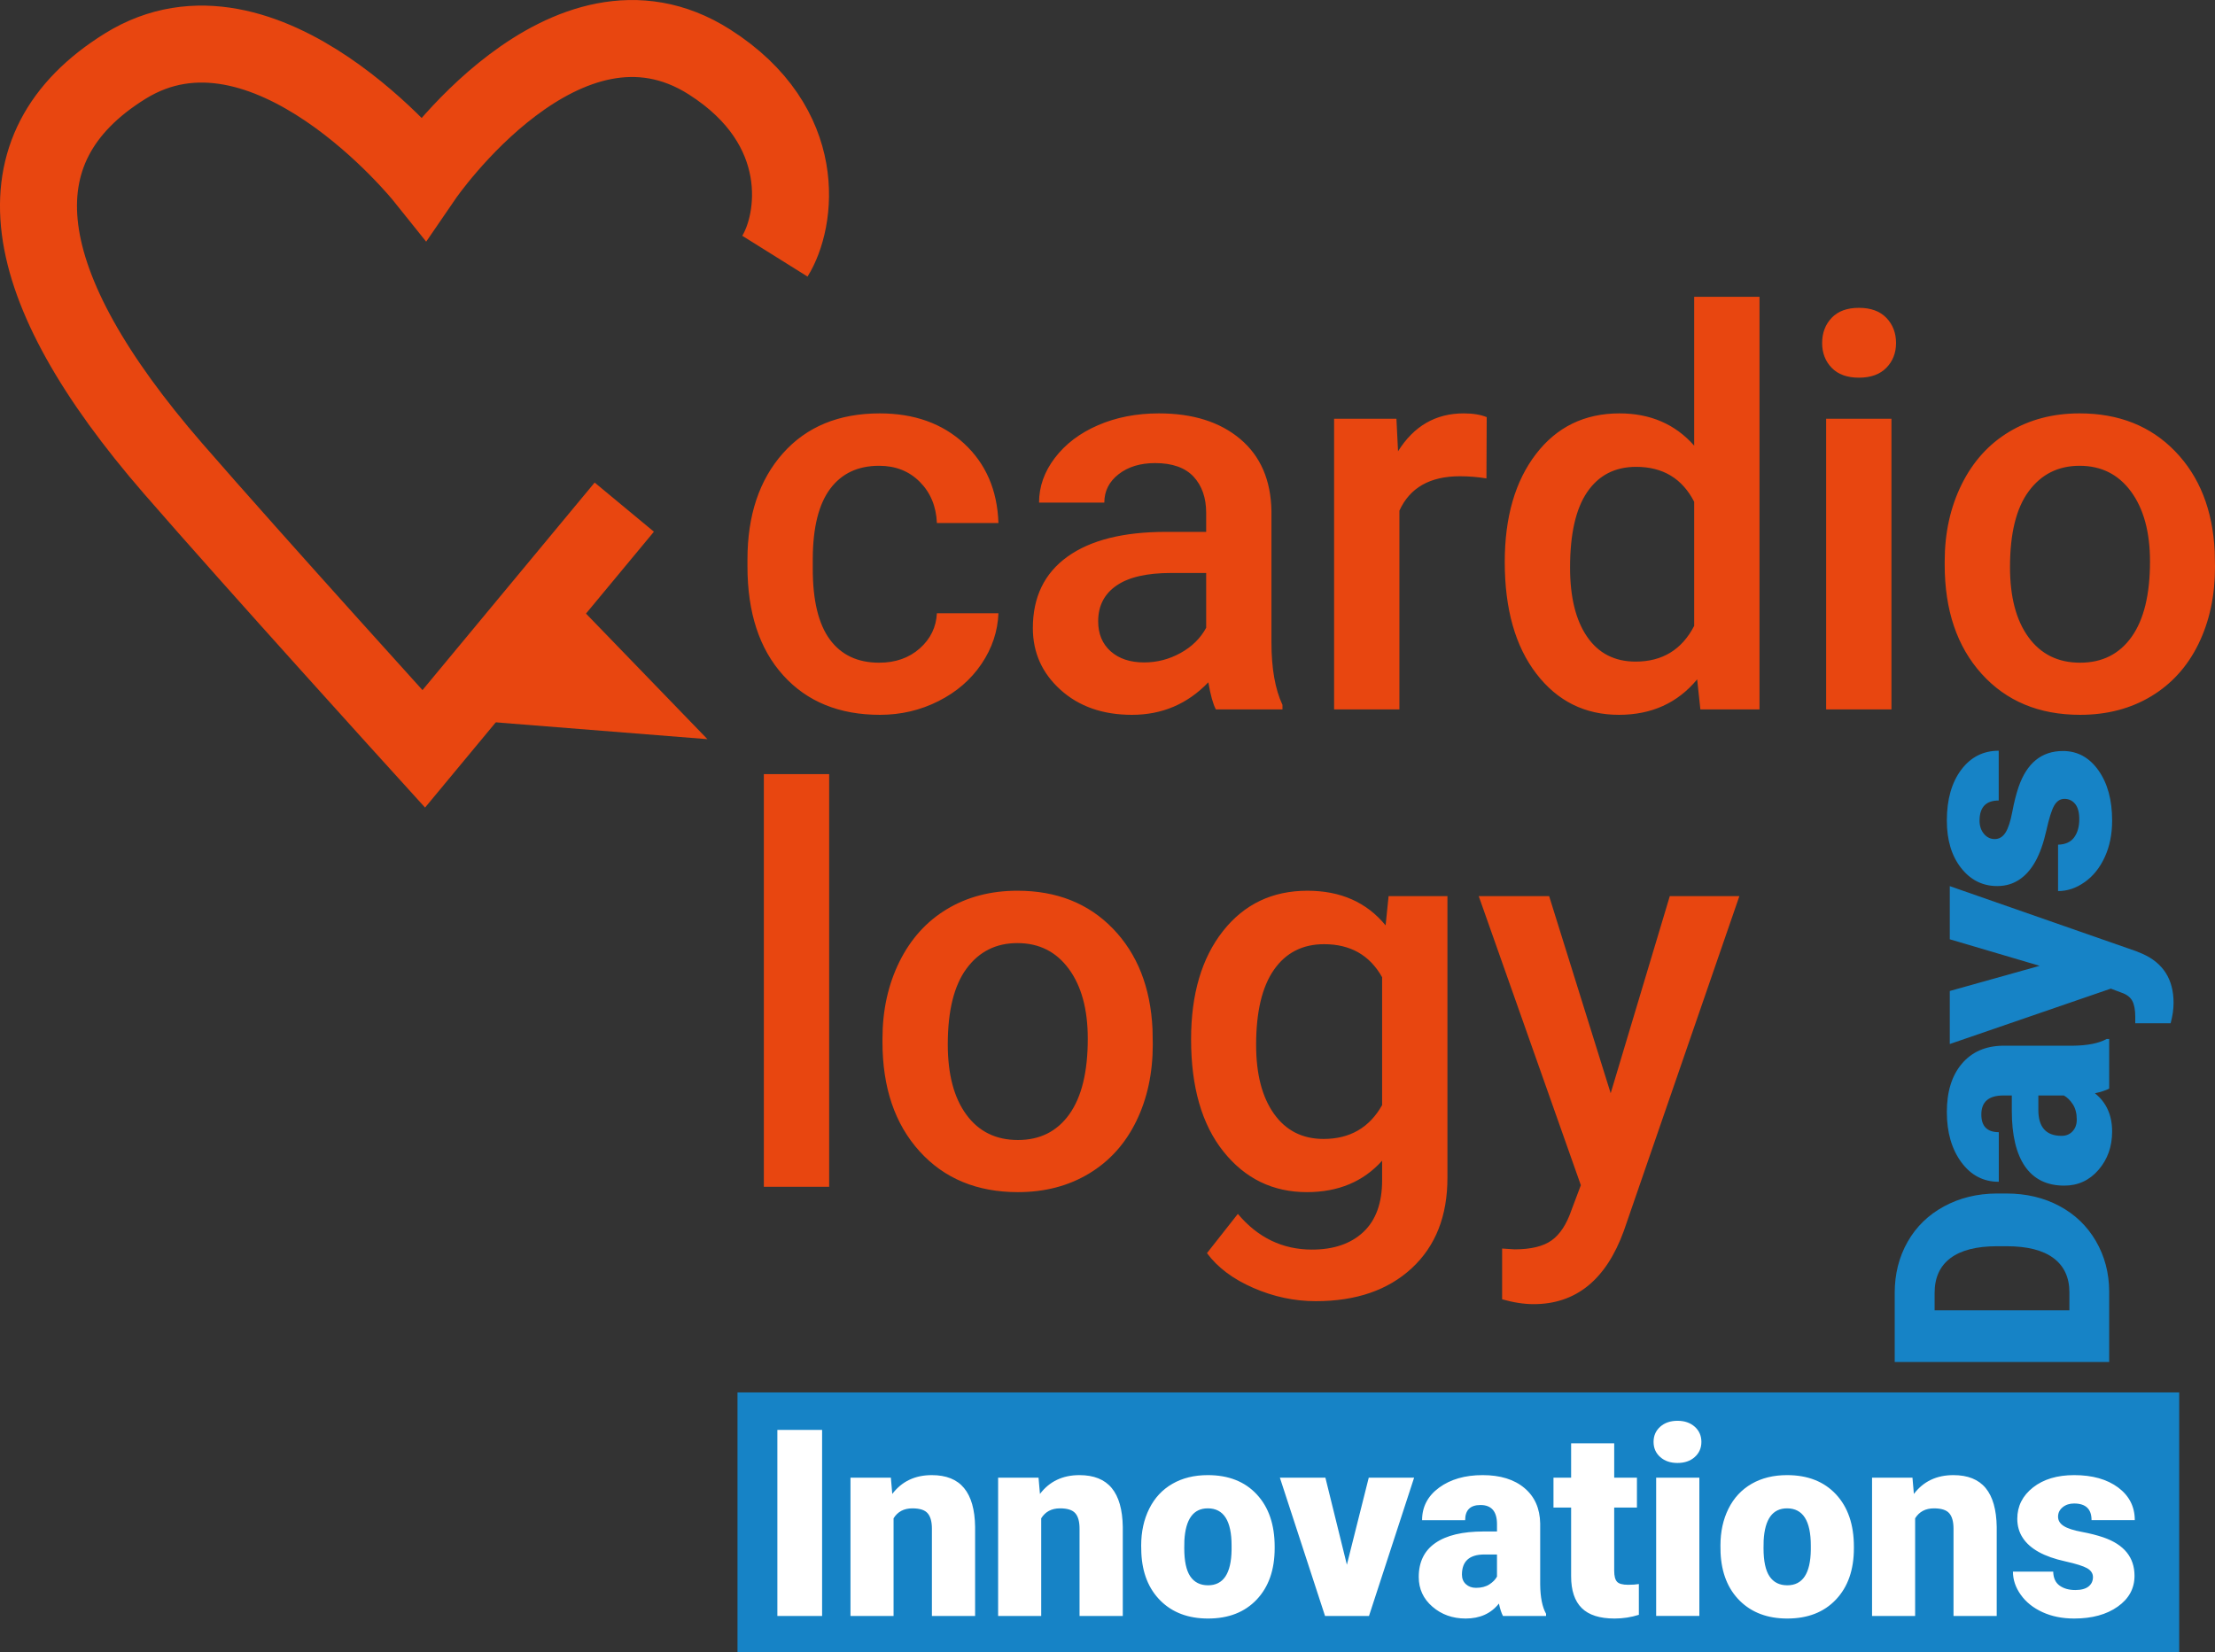
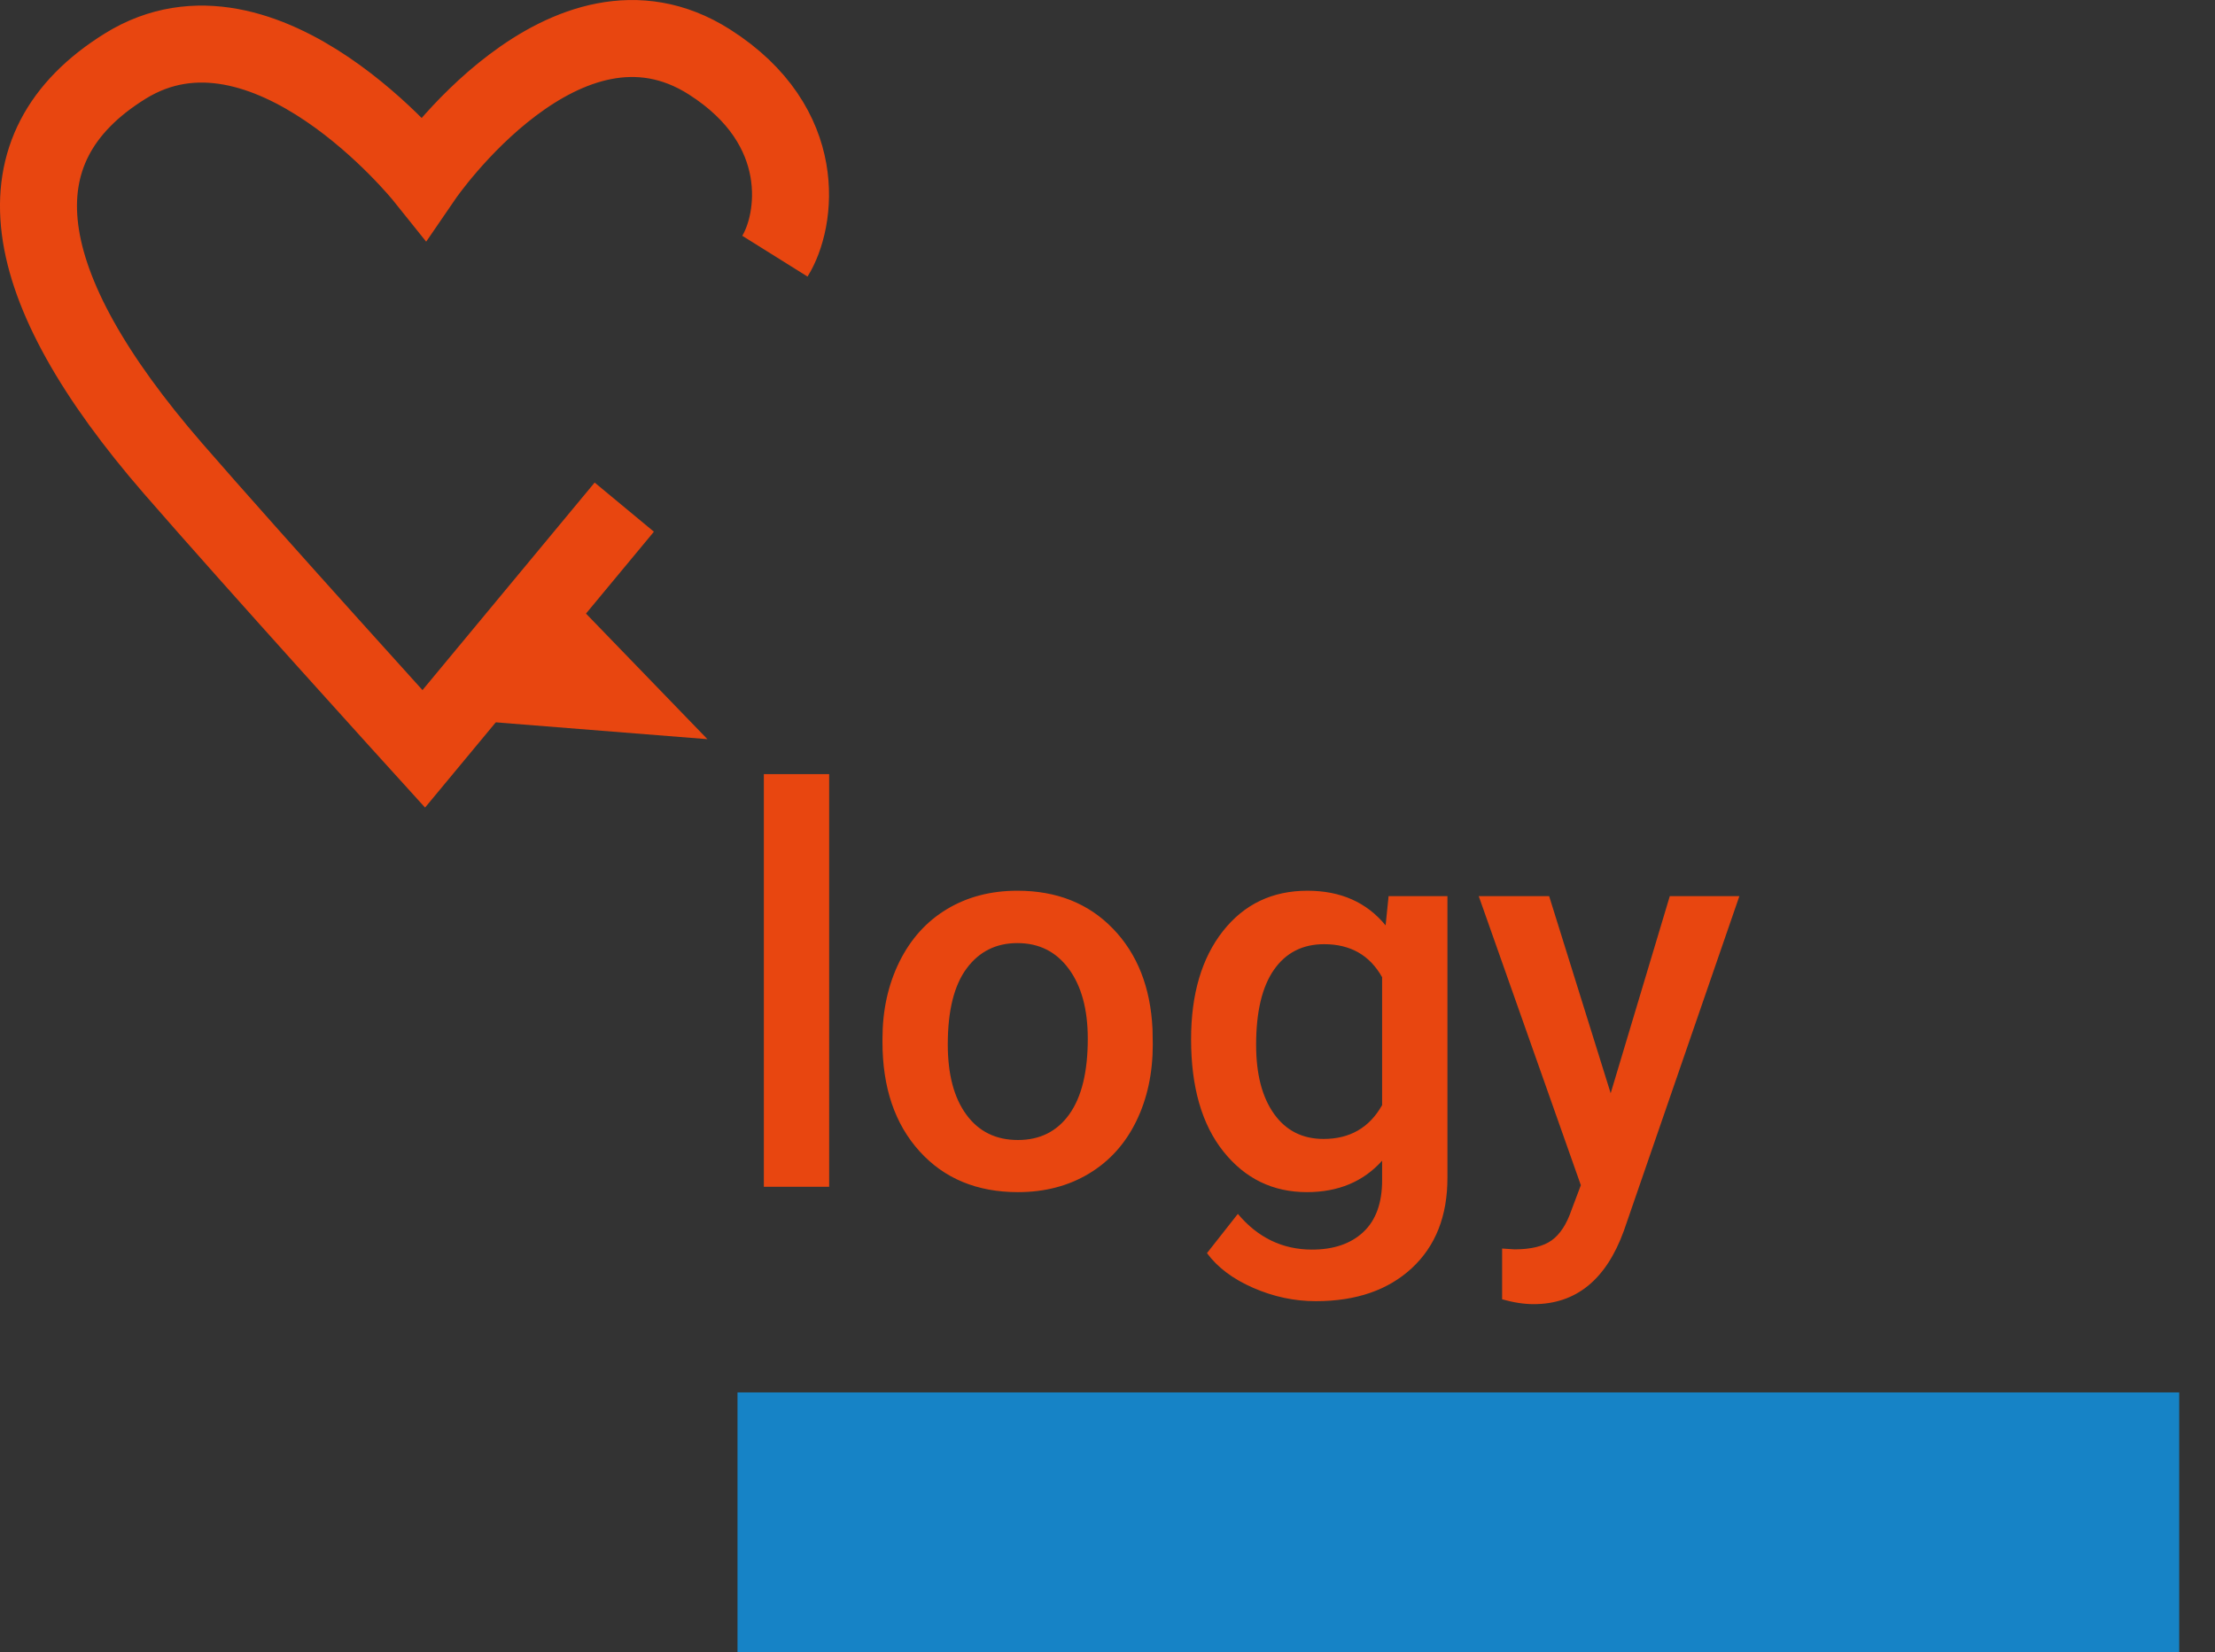
<svg xmlns="http://www.w3.org/2000/svg" version="1.1" id="Warstwa_1" x="0px" y="0px" viewBox="0 0 56.5 42.149" style="enable-background:new 0 0 56.5 42.149;" xml:space="preserve">
  <rect x="0" y="0" width="56.5" height="42.149" fill="#333333" stroke="none" />
  <style type="text/css">
	.st0{fill:#1683C6;}
	.st1{fill:#FFFFFF;}
	.st2{fill:#E84610;}
	.st3{fill:none;stroke:#E84610;stroke-width:1.964;}
</style>
  <rect x="18.812" y="35.526" class="st0" width="36.775" height="6.623" />
  <g>
-     <path class="st1" d="M53.275,40.477c-0.075,0.06-0.188,0.091-0.338,0.091   c-0.163,0-0.296-0.038-0.401-0.113c-0.104-0.075-0.159-0.194-0.163-0.357h-1.027   c0,0.207,0.066,0.404,0.199,0.59c0.132,0.187,0.317,0.335,0.554,0.444   s0.507,0.163,0.809,0.163c0.454,0,0.824-0.101,1.11-0.303s0.429-0.464,0.429-0.786   c0-0.472-0.265-0.799-0.796-0.982c-0.158-0.054-0.342-0.101-0.552-0.14   c-0.21-0.039-0.363-0.089-0.458-0.15c-0.096-0.061-0.144-0.14-0.144-0.238   c0-0.096,0.039-0.176,0.117-0.24c0.079-0.064,0.175-0.096,0.291-0.096   c0.298,0,0.446,0.141,0.446,0.424h1.103c0-0.343-0.142-0.621-0.424-0.832   c-0.283-0.21-0.657-0.316-1.122-0.316c-0.433,0-0.783,0.105-1.05,0.315   c-0.267,0.21-0.401,0.477-0.401,0.8c0,0.183,0.047,0.345,0.14,0.486   c0.093,0.142,0.229,0.262,0.408,0.361c0.178,0.099,0.404,0.179,0.678,0.239   c0.274,0.061,0.46,0.12,0.558,0.176c0.097,0.057,0.146,0.132,0.146,0.225   C53.387,40.336,53.35,40.416,53.275,40.477 M47.752,37.701v3.529h1.099v-2.492   c0.105-0.169,0.264-0.254,0.48-0.254c0.189,0,0.319,0.042,0.391,0.126   c0.072,0.083,0.108,0.214,0.108,0.393v2.227h1.102v-2.273   c-0.007-0.441-0.101-0.772-0.282-0.991c-0.182-0.22-0.456-0.33-0.824-0.33   c-0.428,0-0.764,0.16-1.007,0.48L48.783,37.701H47.752z M44.987,39.303   c0.03-0.546,0.229-0.819,0.597-0.819c0.404,0,0.606,0.316,0.606,0.949v0.111   c-0.008,0.602-0.208,0.903-0.6,0.903c-0.2,0-0.351-0.076-0.453-0.228   c-0.102-0.152-0.153-0.391-0.153-0.718L44.987,39.303z M43.888,39.619   c0.024,0.515,0.188,0.923,0.492,1.224c0.305,0.301,0.708,0.452,1.21,0.452   c0.522,0,0.936-0.161,1.241-0.484c0.306-0.323,0.458-0.759,0.458-1.31v-0.039   c0-0.563-0.152-1.008-0.456-1.335c-0.305-0.327-0.721-0.491-1.249-0.491   c-0.346,0-0.647,0.074-0.904,0.222c-0.256,0.148-0.453,0.359-0.59,0.634   c-0.137,0.275-0.205,0.589-0.205,0.941L43.888,39.619z M42.349,37.175   c0.113,0.101,0.26,0.151,0.44,0.151c0.181,0,0.327-0.05,0.44-0.151   c0.113-0.1,0.17-0.229,0.17-0.387c0-0.157-0.057-0.286-0.17-0.387   c-0.113-0.1-0.259-0.151-0.44-0.151c-0.18,0-0.327,0.051-0.44,0.151   c-0.113,0.101-0.17,0.23-0.17,0.387C42.179,36.946,42.236,37.075,42.349,37.175    M43.347,37.701h-1.102v3.528h1.102V37.701z M40.076,36.824V37.701h-0.45v0.763h0.45   v1.752c0,0.363,0.09,0.633,0.271,0.812c0.18,0.178,0.459,0.267,0.838,0.267   c0.215,0,0.421-0.032,0.619-0.095v-0.785c-0.074,0.013-0.165,0.019-0.274,0.019   c-0.141,0-0.236-0.026-0.283-0.078c-0.048-0.052-0.072-0.145-0.072-0.277v-1.615   h0.58V37.701h-0.58v-0.877H40.076z M37.392,40.419   c-0.067-0.062-0.101-0.142-0.101-0.243c0-0.343,0.191-0.515,0.574-0.515h0.32   v0.564c-0.04,0.074-0.104,0.141-0.194,0.199   c-0.091,0.059-0.204,0.088-0.341,0.088   C37.545,40.512,37.46,40.481,37.392,40.419 M39.437,41.23v-0.056   c-0.096-0.171-0.146-0.419-0.15-0.743v-1.562c-0.007-0.383-0.14-0.684-0.401-0.903   c-0.261-0.22-0.617-0.33-1.067-0.33c-0.45,0-0.82,0.107-1.11,0.319   c-0.29,0.213-0.435,0.49-0.435,0.831h1.099c0-0.258,0.13-0.387,0.391-0.387   c0.28,0,0.421,0.163,0.421,0.488v0.187h-0.34c-0.539,0-0.95,0.098-1.232,0.294   c-0.283,0.195-0.424,0.485-0.424,0.867c0,0.305,0.116,0.557,0.349,0.758   c0.232,0.201,0.515,0.302,0.848,0.302c0.363,0,0.645-0.127,0.848-0.382   c0.03,0.14,0.065,0.245,0.104,0.317H39.437z M33.808,37.701h-1.161l1.152,3.529   h1.121l1.151-3.529H34.914l-0.558,2.221L33.808,37.701z M30.211,39.303   c0.031-0.546,0.23-0.819,0.597-0.819c0.405,0,0.607,0.316,0.607,0.949v0.111   c-0.009,0.602-0.209,0.903-0.6,0.903c-0.2,0-0.351-0.076-0.454-0.228   c-0.102-0.152-0.153-0.391-0.153-0.718L30.211,39.303z M29.113,39.619   c0.023,0.515,0.188,0.923,0.492,1.224c0.304,0.301,0.708,0.452,1.21,0.452   c0.522,0,0.935-0.161,1.241-0.484c0.305-0.323,0.458-0.759,0.458-1.31v-0.039   c0-0.563-0.152-1.008-0.457-1.335c-0.304-0.327-0.72-0.491-1.249-0.491   c-0.345,0-0.647,0.074-0.903,0.222c-0.257,0.148-0.453,0.359-0.59,0.634   s-0.206,0.589-0.206,0.941L29.113,39.619z M25.46,37.701v3.529h1.099v-2.492   c0.105-0.169,0.264-0.254,0.48-0.254c0.189,0,0.319,0.042,0.391,0.126   c0.072,0.083,0.107,0.214,0.107,0.393v2.227h1.103v-2.273   c-0.007-0.441-0.101-0.772-0.282-0.991c-0.182-0.22-0.456-0.33-0.824-0.33   c-0.428,0-0.764,0.16-1.007,0.48L26.491,37.701H25.46z M21.694,37.701v3.529h1.099   v-2.492c0.104-0.169,0.264-0.254,0.479-0.254c0.189,0,0.32,0.042,0.391,0.126   c0.072,0.083,0.108,0.214,0.108,0.393v2.227h1.102v-2.273   c-0.006-0.441-0.1-0.772-0.282-0.991c-0.181-0.22-0.456-0.33-0.823-0.33   c-0.429,0-0.764,0.16-1.008,0.48L22.724,37.701H21.694z M20.97,36.482H19.829   v4.748h1.141V36.482z" />
-   </g>
+     </g>
  <polygon class="st2" points="14.259,14.943 18.045,18.859 11.804,18.363 " />
  <g>
    <path class="st3" d="M15.924,12.939l-5.115,6.167c0,0-4.298-4.737-6.398-7.157   C0.362,7.28-0.175,3.779,3.192,1.688c3.572-2.218,7.617,2.83,7.617,2.83   s3.612-5.276,7.287-2.938c2.587,1.647,2.227,4.065,1.67,4.956" />
    <path class="st2" d="M39.515,22.863h-1.796l2.605,7.376l-0.24,0.637   c-0.123,0.36-0.291,0.617-0.504,0.77c-0.212,0.153-0.529,0.23-0.949,0.23   l-0.315-0.021v1.295c0.292,0.083,0.559,0.124,0.802,0.124   c1.083,0,1.85-0.624,2.303-1.871l2.947-8.54h-1.775l-1.508,5.03L39.515,22.863   z M32.497,24.741c0.303-0.434,0.73-0.651,1.278-0.651   c0.672,0,1.165,0.281,1.48,0.843v3.262c-0.324,0.576-0.822,0.864-1.494,0.864   c-0.539,0-0.961-0.214-1.264-0.641c-0.304-0.427-0.456-1.013-0.456-1.758   C32.041,25.814,32.193,25.175,32.497,24.741 M31.208,29.381   c0.551,0.69,1.26,1.035,2.128,1.035c0.8,0,1.44-0.268,1.919-0.802v0.5   c0,0.58-0.16,1.02-0.479,1.32c-0.32,0.299-0.757,0.448-1.31,0.448   c-0.749,0-1.38-0.303-1.891-0.911l-0.788,1.001   c0.269,0.365,0.663,0.661,1.182,0.887c0.518,0.226,1.05,0.339,1.593,0.339   c1.028,0,1.845-0.281,2.451-0.843c0.605-0.562,0.908-1.329,0.908-2.303v-7.189   h-1.501l-0.076,0.747c-0.484-0.59-1.149-0.884-1.994-0.884   c-0.896,0-1.614,0.343-2.156,1.031c-0.541,0.688-0.812,1.607-0.812,2.759   C30.382,27.736,30.657,28.691,31.208,29.381 M24.656,24.71   c0.319-0.432,0.751-0.648,1.295-0.648c0.553,0,0.99,0.219,1.312,0.658   c0.323,0.439,0.484,1.033,0.484,1.782c0,0.846-0.157,1.487-0.47,1.926   c-0.313,0.439-0.75,0.658-1.312,0.658s-1.001-0.216-1.316-0.648   c-0.316-0.431-0.473-1.029-0.473-1.792C24.176,25.787,24.336,25.142,24.656,24.71    M22.51,26.584c0,1.161,0.314,2.09,0.943,2.787   c0.628,0.696,1.465,1.045,2.512,1.045c0.685,0,1.289-0.158,1.812-0.473   c0.524-0.315,0.926-0.761,1.207-1.337c0.281-0.575,0.421-1.229,0.421-1.96   l-0.007-0.391c-0.05-1.064-0.387-1.919-1.011-2.563   c-0.623-0.644-1.435-0.966-2.436-0.966c-0.676,0-1.275,0.156-1.796,0.469   s-0.925,0.761-1.213,1.343c-0.288,0.583-0.432,1.238-0.432,1.964V26.584z    M21.15,19.751h-1.666V30.279h1.666V19.751z" />
-     <path class="st2" d="M51.75,12.532c0.32-0.432,0.752-0.648,1.296-0.648   c0.553,0,0.99,0.219,1.312,0.658c0.322,0.439,0.484,1.033,0.484,1.782   c0,0.845-0.157,1.487-0.47,1.926c-0.313,0.439-0.75,0.658-1.313,0.658   c-0.562,0-1-0.216-1.315-0.648c-0.316-0.432-0.473-1.029-0.473-1.792   C51.271,13.609,51.43,12.963,51.75,12.532 M49.605,14.406   c0,1.161,0.314,2.09,0.942,2.786c0.629,0.697,1.466,1.046,2.512,1.046   c0.686,0,1.29-0.158,1.813-0.473c0.524-0.316,0.926-0.761,1.207-1.337   c0.281-0.576,0.421-1.229,0.421-1.96l-0.007-0.391   c-0.05-1.064-0.387-1.919-1.011-2.563c-0.623-0.644-1.436-0.967-2.436-0.967   c-0.677,0-1.275,0.157-1.796,0.47s-0.925,0.761-1.213,1.343   c-0.288,0.583-0.432,1.237-0.432,1.964V14.406z M46.722,9.384   c0.162,0.168,0.394,0.252,0.696,0.252c0.301,0,0.534-0.084,0.699-0.252   c0.164-0.168,0.247-0.379,0.247-0.632c0-0.258-0.083-0.472-0.247-0.643   c-0.165-0.17-0.398-0.255-0.699-0.255c-0.302,0-0.534,0.085-0.696,0.255   c-0.162,0.171-0.243,0.385-0.243,0.643C46.479,9.005,46.56,9.216,46.722,9.384    M48.247,10.684h-1.666v7.416h1.666V10.684z M40.488,12.552   c0.292-0.427,0.708-0.641,1.247-0.641c0.681,0,1.174,0.297,1.48,0.891v3.167   c-0.315,0.608-0.813,0.911-1.494,0.911c-0.534,0-0.947-0.211-1.237-0.634   c-0.29-0.422-0.435-1.01-0.435-1.764C40.049,13.623,40.195,12.979,40.488,12.552    M39.189,17.189c0.537,0.699,1.239,1.049,2.107,1.049   c0.832,0,1.497-0.302,1.995-0.905l0.082,0.767h1.508V7.573h-1.666v3.797   c-0.484-0.548-1.119-0.823-1.905-0.823c-0.891,0-1.602,0.347-2.132,1.039   c-0.53,0.692-0.795,1.609-0.795,2.752C38.383,15.539,38.652,16.49,39.189,17.189    M37.923,10.643c-0.155-0.064-0.352-0.096-0.589-0.096   c-0.713,0-1.27,0.323-1.673,0.967l-0.041-0.83h-1.59v7.416h1.666v-5.071   c0.265-0.585,0.779-0.878,1.542-0.878c0.233,0,0.459,0.019,0.678,0.055   L37.923,10.643z M28.33,16.617c-0.212-0.19-0.318-0.445-0.318-0.765   c0-0.393,0.155-0.696,0.466-0.911c0.31-0.215,0.774-0.322,1.391-0.322h0.898   v1.398c-0.146,0.27-0.365,0.484-0.655,0.644   c-0.29,0.16-0.599,0.24-0.928,0.24C28.827,16.901,28.543,16.806,28.33,16.617    M32.713,18.1v-0.116c-0.187-0.398-0.281-0.93-0.281-1.597V13.042   c-0.013-0.79-0.278-1.404-0.795-1.84c-0.516-0.436-1.208-0.655-2.076-0.655   c-0.572,0-1.089,0.101-1.553,0.302c-0.464,0.201-0.83,0.479-1.1,0.833   s-0.404,0.734-0.404,1.141h1.665c0-0.292,0.121-0.534,0.363-0.723   c0.243-0.19,0.553-0.285,0.933-0.285c0.438,0,0.765,0.116,0.98,0.346   c0.214,0.231,0.322,0.539,0.322,0.922v0.487h-1.021   c-1.093,0-1.932,0.211-2.519,0.634s-0.881,1.029-0.881,1.82   c0,0.626,0.235,1.151,0.706,1.576c0.471,0.425,1.078,0.638,1.823,0.638   c0.768,0,1.417-0.277,1.947-0.83c0.055,0.32,0.118,0.551,0.192,0.692H32.713z    M21.167,16.315c-0.29-0.395-0.435-0.995-0.435-1.799v-0.267   c0.004-0.796,0.153-1.388,0.445-1.779c0.293-0.391,0.708-0.586,1.248-0.586   c0.42,0,0.766,0.137,1.038,0.411c0.272,0.274,0.417,0.624,0.435,1.049h1.57   c-0.028-0.836-0.319-1.511-0.874-2.026c-0.555-0.514-1.274-0.771-2.156-0.771   c-1.041,0-1.864,0.34-2.467,1.018c-0.603,0.679-0.905,1.582-0.905,2.711v0.171   c0,1.184,0.304,2.111,0.912,2.783c0.607,0.672,1.43,1.008,2.467,1.008   c0.535,0,1.033-0.117,1.494-0.35c0.462-0.233,0.827-0.549,1.097-0.949   s0.414-0.831,0.432-1.292h-1.57c-0.018,0.356-0.164,0.655-0.438,0.898   c-0.274,0.242-0.62,0.363-1.035,0.363C21.876,16.908,21.457,16.71,21.167,16.315" />
-     <path class="st0" d="M52.933,20.512c0.07,0.086,0.105,0.216,0.105,0.389   c0,0.188-0.043,0.342-0.129,0.462c-0.087,0.12-0.224,0.183-0.412,0.188v1.184   c0.238,0,0.465-0.077,0.68-0.23c0.216-0.152,0.386-0.365,0.511-0.638   c0.126-0.273,0.188-0.584,0.188-0.932c0-0.524-0.116-0.95-0.349-1.28   c-0.233-0.329-0.535-0.494-0.906-0.494c-0.543,0-0.92,0.306-1.131,0.917   c-0.062,0.183-0.116,0.395-0.161,0.637c-0.046,0.242-0.103,0.418-0.173,0.528   c-0.07,0.11-0.162,0.165-0.275,0.165c-0.11,0-0.202-0.045-0.276-0.135   c-0.074-0.09-0.111-0.202-0.111-0.334c0-0.344,0.163-0.515,0.489-0.515v-1.27   c-0.396,0-0.715,0.163-0.958,0.488c-0.243,0.326-0.365,0.757-0.365,1.293   c0,0.498,0.121,0.902,0.363,1.21c0.242,0.308,0.549,0.462,0.922,0.462   c0.211,0,0.397-0.054,0.56-0.162c0.163-0.107,0.301-0.264,0.415-0.469   c0.114-0.206,0.206-0.466,0.277-0.782c0.07-0.316,0.137-0.53,0.202-0.642   c0.066-0.113,0.152-0.17,0.26-0.17C52.771,20.382,52.863,20.426,52.933,20.512    M49.735,25.284v1.353l4.107-1.413l0.271,0.102   c0.132,0.045,0.225,0.114,0.276,0.208c0.051,0.094,0.077,0.23,0.077,0.408v0.165   H55.368c0.05-0.183,0.075-0.357,0.075-0.522c0-0.596-0.263-1.012-0.789-1.248   l-0.173-0.071l-4.746-1.657v1.356l2.292,0.677L49.735,25.284z M52.867,28.864   c-0.071,0.077-0.164,0.116-0.28,0.116c-0.395,0-0.593-0.22-0.593-0.661v-0.369   h0.65c0.085,0.046,0.161,0.12,0.229,0.224s0.101,0.235,0.101,0.393   C52.974,28.687,52.939,28.786,52.867,28.864 M53.801,26.508h-0.064   c-0.198,0.11-0.483,0.167-0.857,0.172h-1.799   c-0.441,0.008-0.788,0.162-1.041,0.463c-0.253,0.3-0.38,0.71-0.38,1.228   c0,0.519,0.123,0.945,0.368,1.28c0.245,0.334,0.564,0.501,0.957,0.501v-1.266   c-0.297,0-0.445-0.15-0.445-0.451c0-0.323,0.187-0.485,0.562-0.485h0.215v0.391   c0,0.621,0.113,1.095,0.338,1.421c0.226,0.325,0.559,0.488,1,0.488   c0.351,0,0.642-0.134,0.874-0.402c0.231-0.268,0.347-0.594,0.347-0.977   c0-0.418-0.146-0.744-0.439-0.977c0.16-0.035,0.281-0.075,0.364-0.12V26.508z    M49.348,32.988c0-0.389,0.134-0.684,0.402-0.887   c0.269-0.203,0.667-0.305,1.195-0.305h0.237c0.531,0,0.931,0.102,1.201,0.305   c0.269,0.203,0.403,0.493,0.403,0.872v0.458h-3.438V32.988z M53.801,32.95   c-0.002-0.473-0.116-0.902-0.34-1.287c-0.224-0.384-0.535-0.683-0.932-0.894   c-0.397-0.212-0.846-0.318-1.347-0.318h-0.252   c-0.496,0.003-0.943,0.112-1.343,0.329c-0.4,0.217-0.709,0.518-0.928,0.904   c-0.219,0.386-0.329,0.82-0.329,1.304v1.762h5.471V32.95z" />
  </g>
</svg>